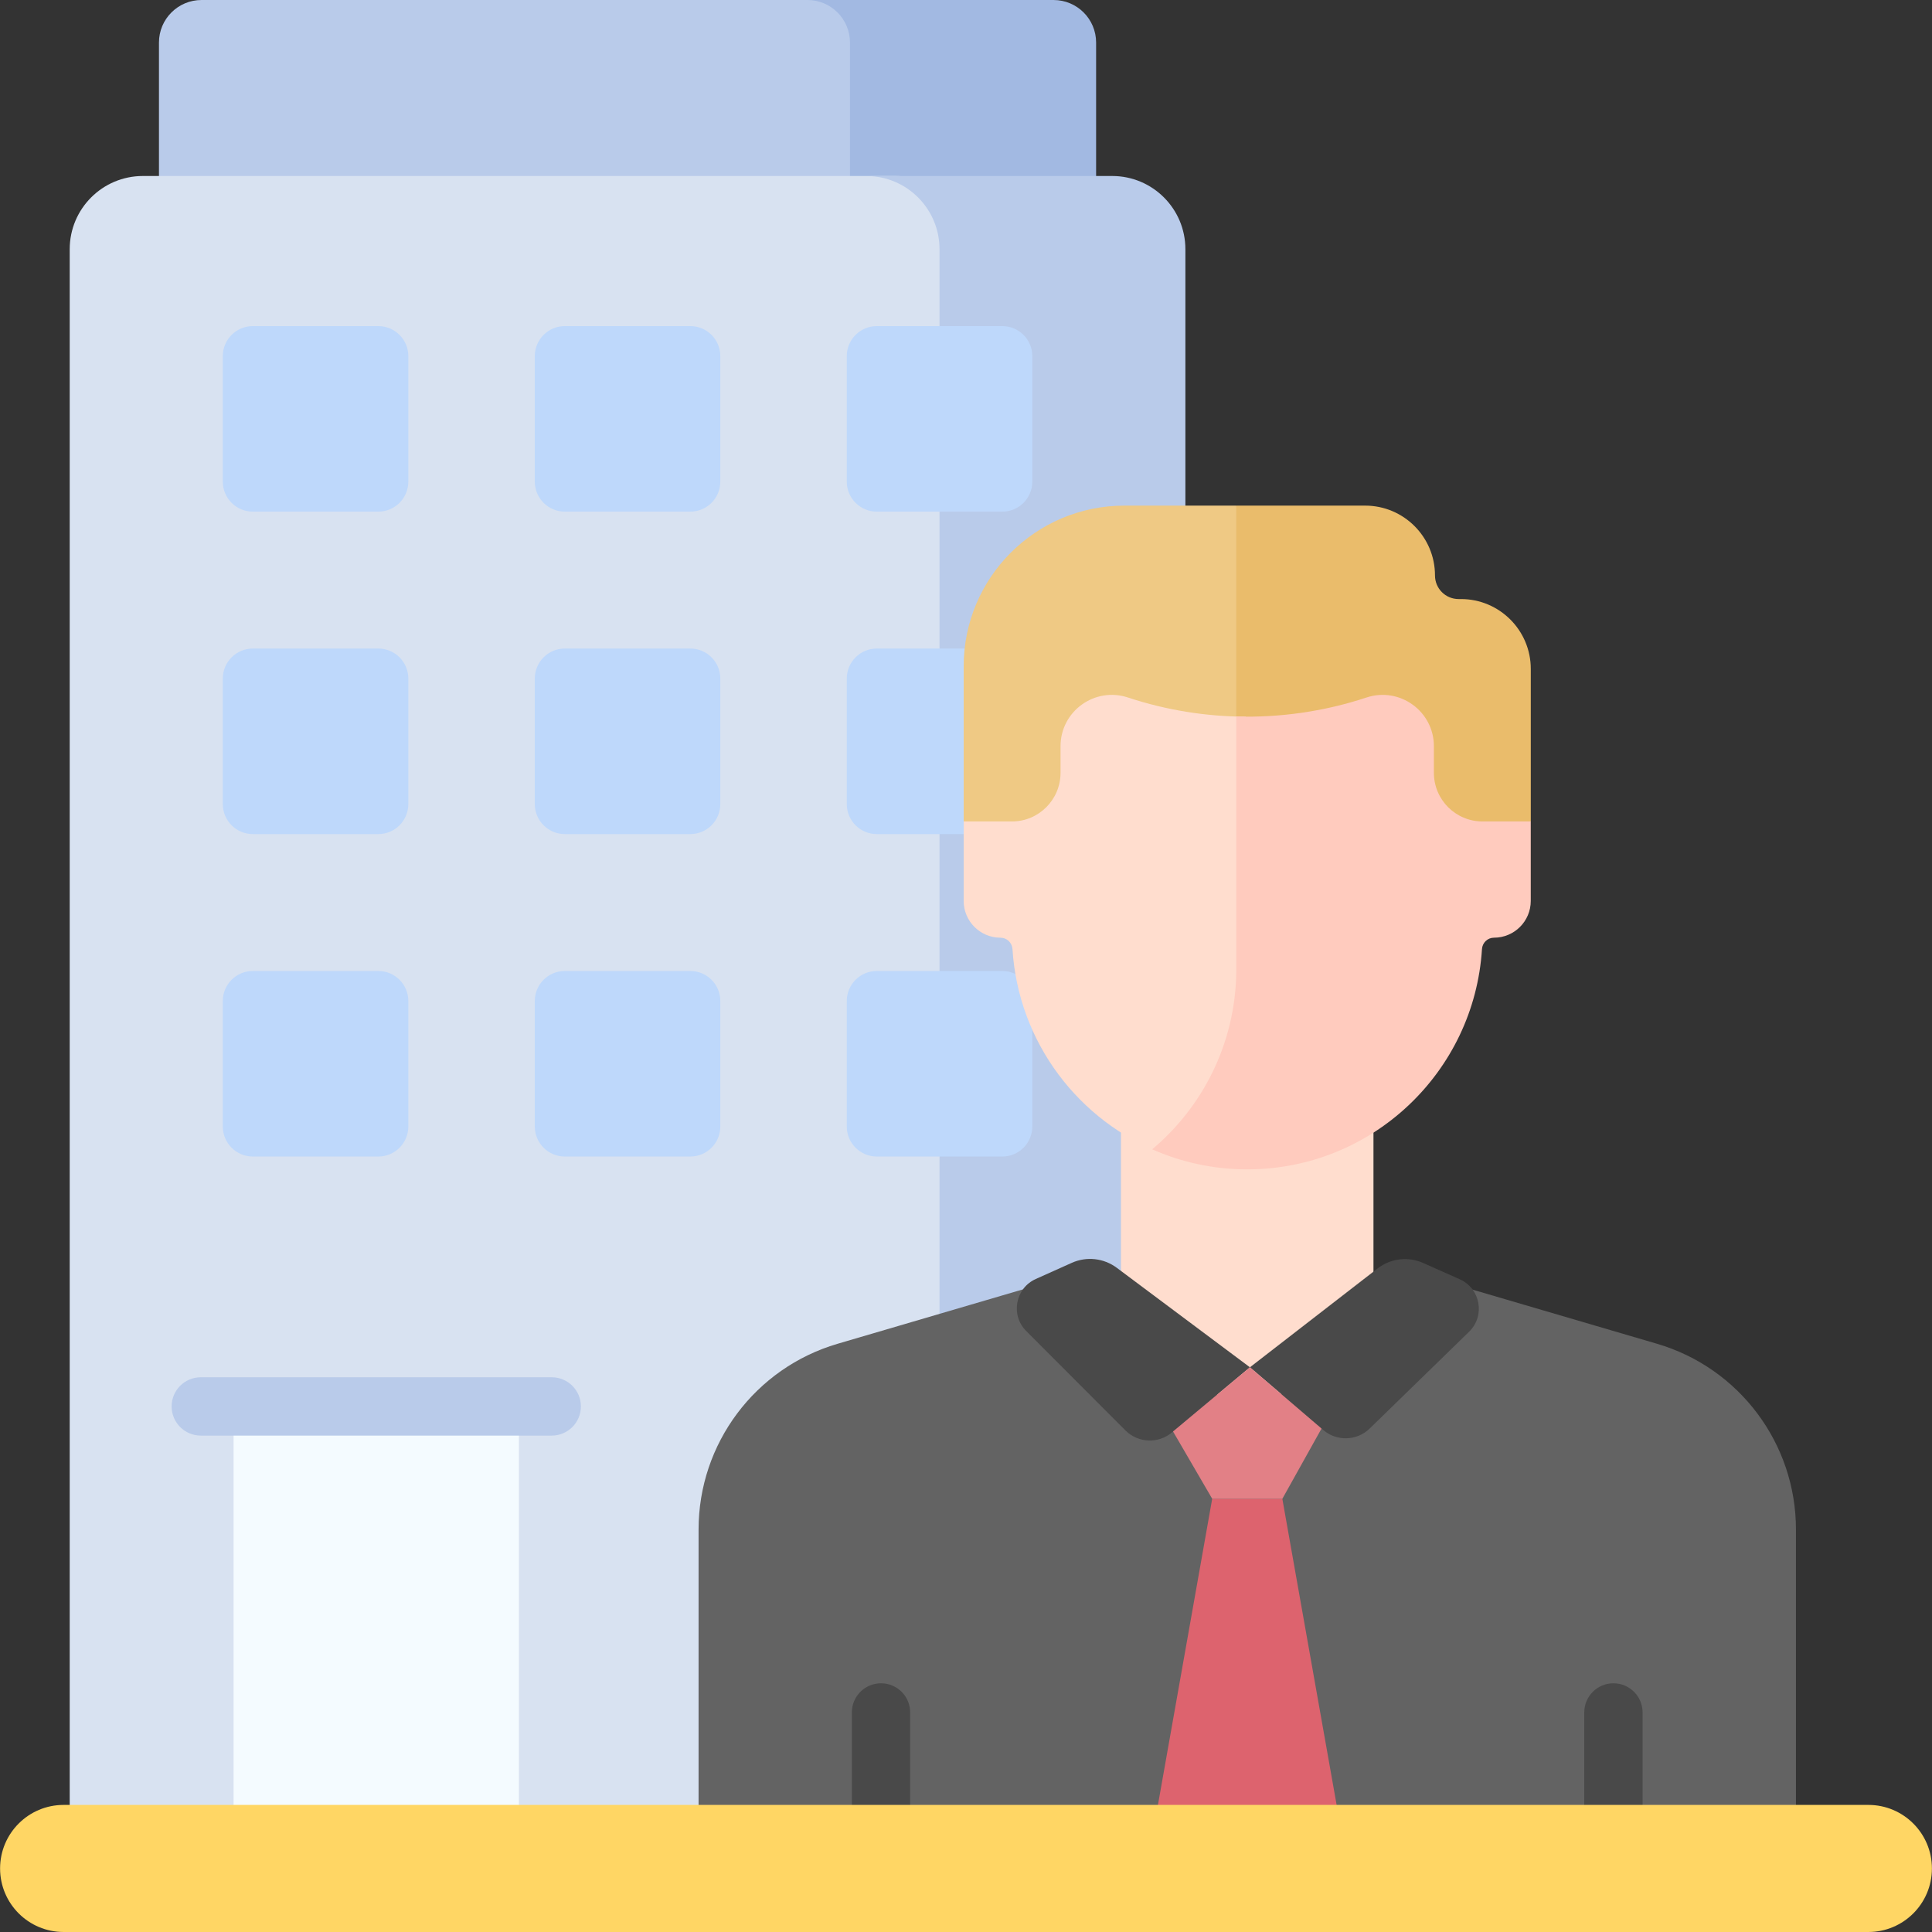
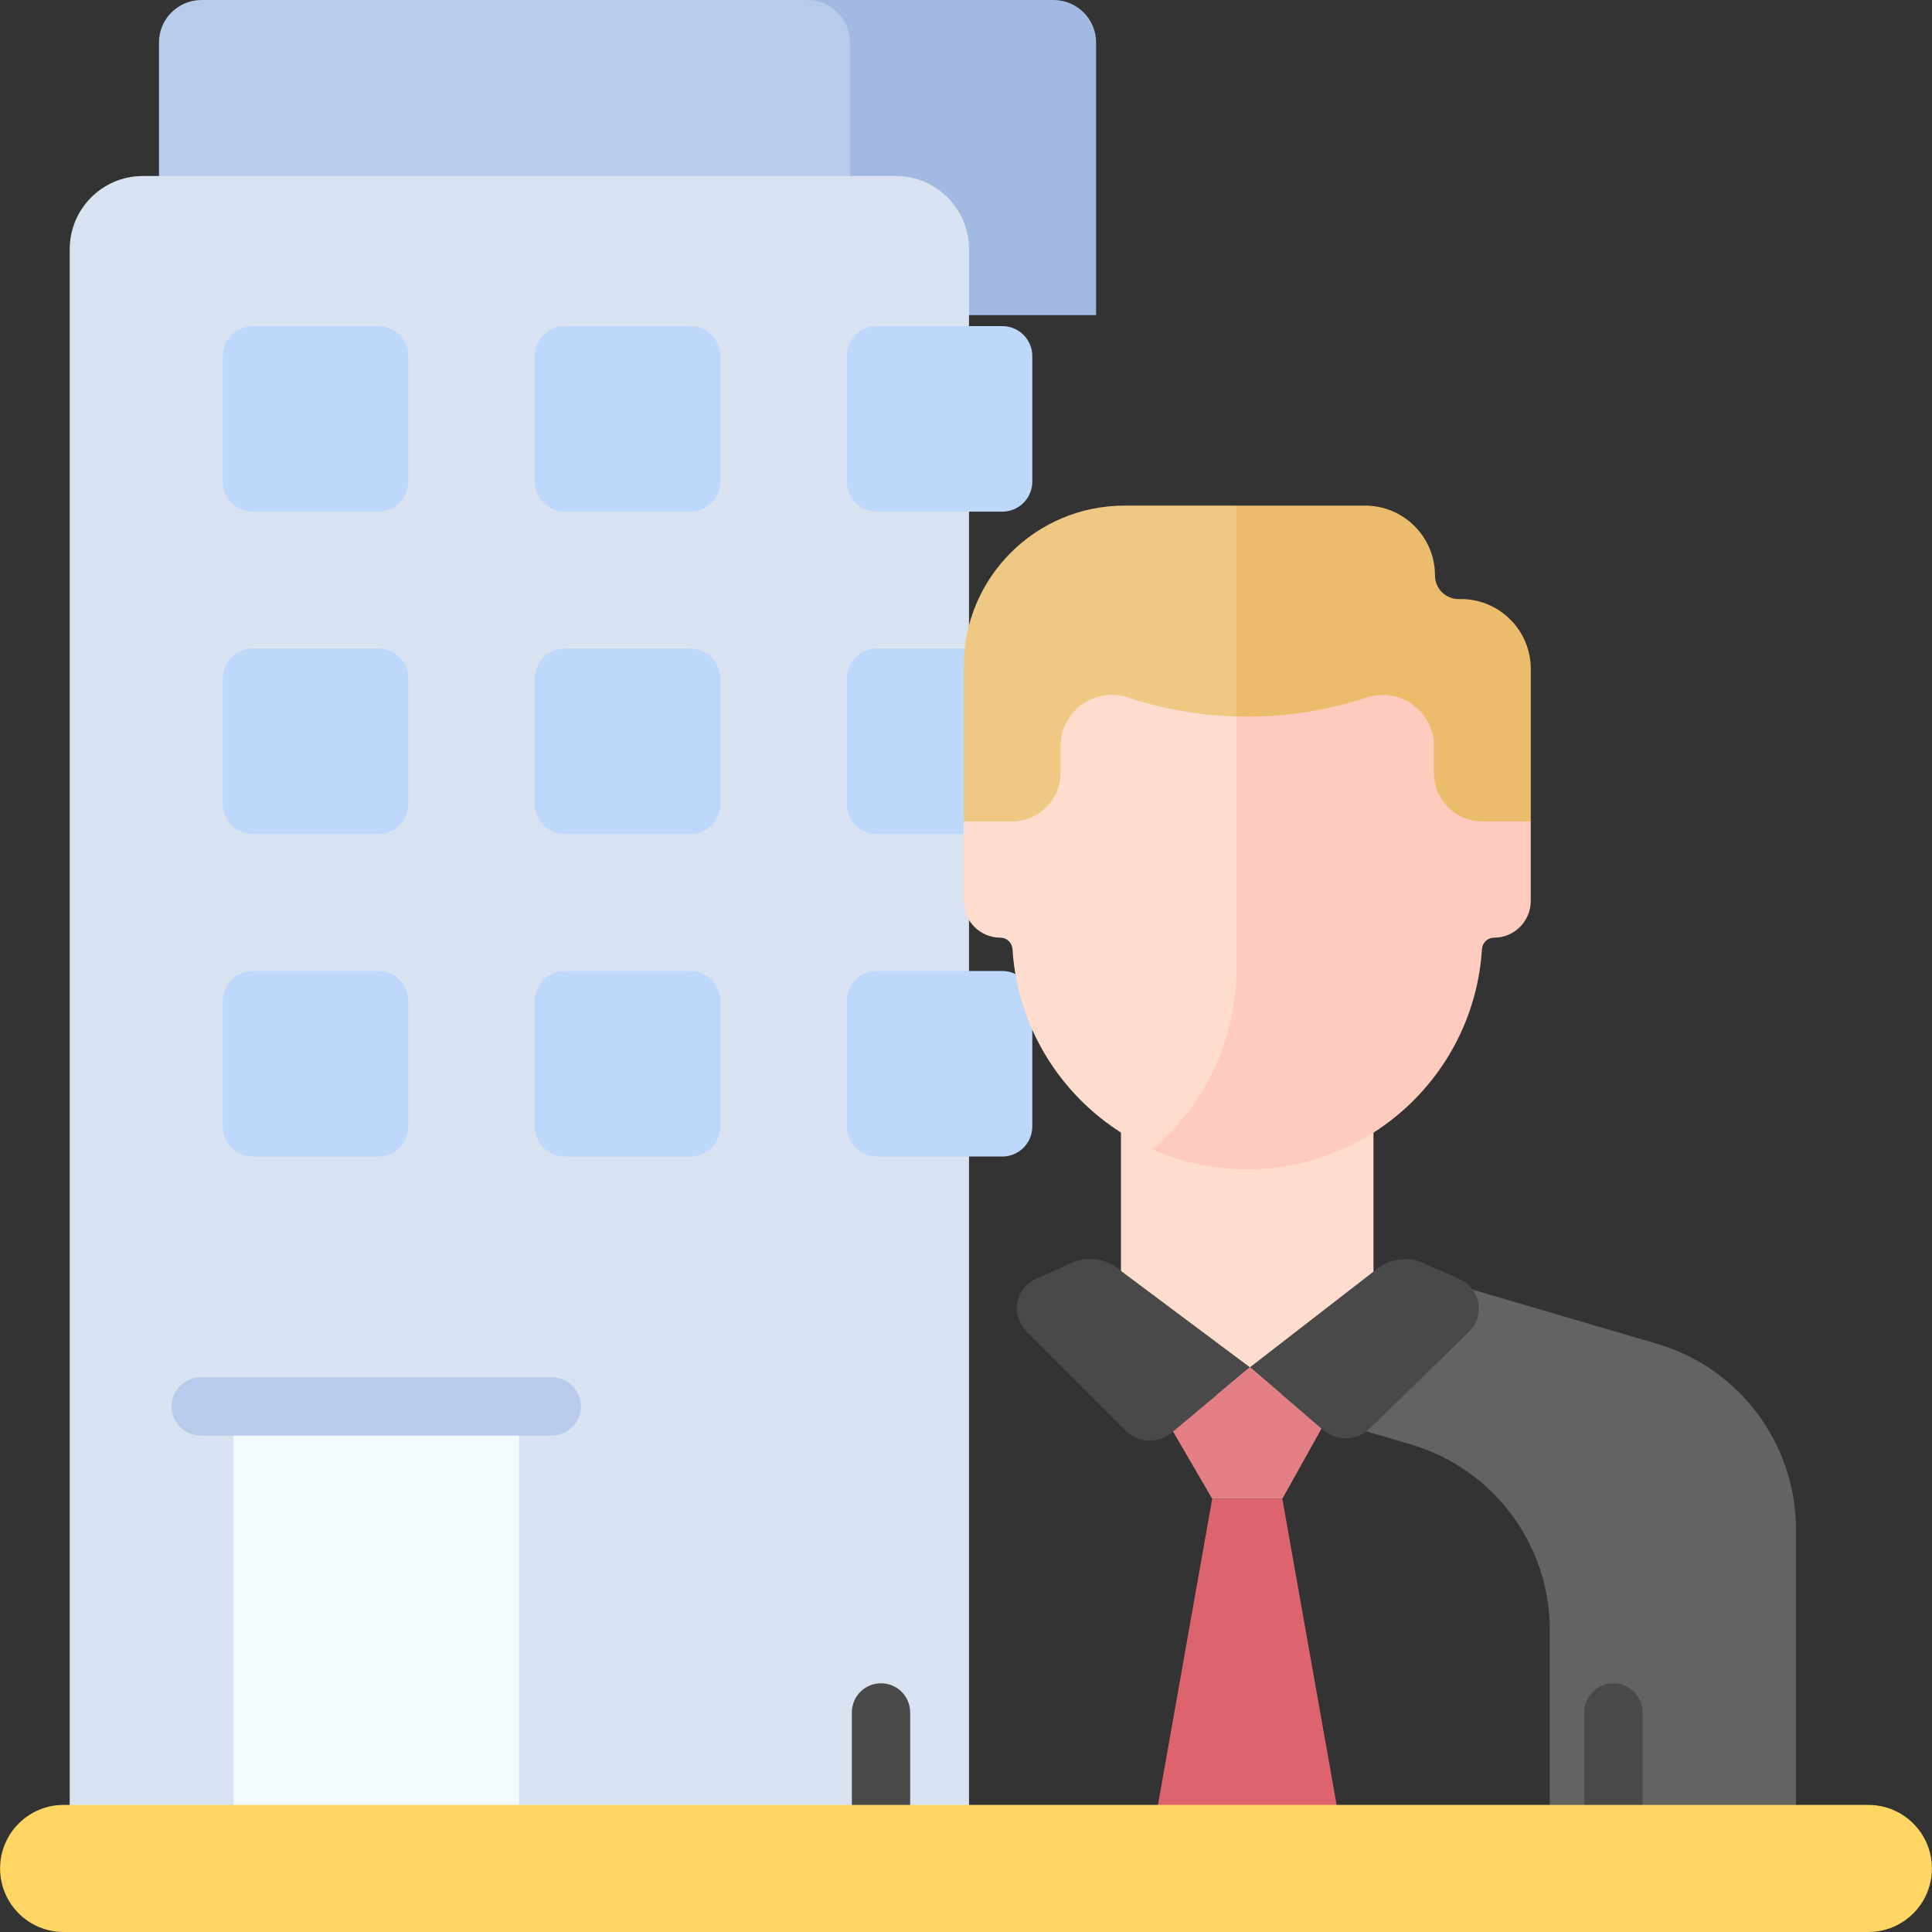
<svg xmlns="http://www.w3.org/2000/svg" width="72" height="72" viewBox="0 0 72 72" fill="none">
  <rect x="0" y="0" width="72" height="72" fill="#333333" stroke="none" />
  <g clip-path="url(#clip0_1978_5288)">
    <path d="M32.774 11.743V1.586C32.774 0.71 32.064 0 31.188 0H7.51C6.634 0 5.924 0.71 5.924 1.586V11.743H32.774Z" fill="#B9CBEA" />
    <path d="M39.263 0H30.09C30.966 0 31.676 0.71 31.676 1.586V11.743H40.849V1.586C40.849 0.71 40.139 0 39.263 0Z" fill="#A2B9E2" />
    <path d="M33.385 6.559H5.325C3.819 6.559 2.598 7.78 2.598 9.287V69.217H36.112V9.287C36.112 7.78 34.891 6.559 33.385 6.559Z" fill="#D8E2F1" />
-     <path d="M41.448 6.559H32.286C33.792 6.559 35.013 7.78 35.013 9.287V69.217H44.176V9.287C44.176 7.78 42.955 6.559 41.448 6.559Z" fill="#B9CBEA" />
    <path d="M8.705 52.413H19.339V69.216H8.705V52.413Z" fill="#F4FBFF" />
    <path d="M20.562 53.5H7.482C6.882 53.5 6.396 53.013 6.396 52.413C6.396 51.813 6.882 51.327 7.482 51.327H20.562C21.162 51.327 21.648 51.813 21.648 52.413C21.648 53.013 21.162 53.5 20.562 53.5Z" fill="#B9CBEA" />
    <path d="M8.303 17.948V13.272C8.303 12.654 8.804 12.153 9.422 12.153H14.098C14.716 12.153 15.217 12.654 15.217 13.272V17.948C15.217 18.566 14.716 19.067 14.098 19.067H9.422C8.804 19.067 8.303 18.566 8.303 17.948Z" fill="#BED8FB" />
    <path d="M19.93 17.948V13.272C19.93 12.654 20.431 12.153 21.049 12.153H25.725C26.343 12.153 26.844 12.654 26.844 13.272V17.948C26.844 18.566 26.343 19.067 25.725 19.067H21.049C20.431 19.067 19.93 18.566 19.93 17.948Z" fill="#BED8FB" />
    <path d="M31.557 17.948V13.272C31.557 12.654 32.057 12.153 32.676 12.153H37.352C37.97 12.153 38.471 12.654 38.471 13.272V17.948C38.471 18.566 37.97 19.067 37.352 19.067H32.676C32.057 19.067 31.557 18.566 31.557 17.948Z" fill="#BED8FB" />
    <path d="M8.303 29.965V25.288C8.303 24.671 8.804 24.169 9.422 24.169H14.098C14.716 24.169 15.217 24.67 15.217 25.288V29.965C15.217 30.583 14.716 31.084 14.098 31.084H9.422C8.804 31.084 8.303 30.583 8.303 29.965Z" fill="#BED8FB" />
    <path d="M19.93 29.965V25.288C19.93 24.671 20.431 24.169 21.049 24.169H25.725C26.343 24.169 26.844 24.67 26.844 25.288V29.965C26.844 30.583 26.343 31.084 25.725 31.084H21.049C20.431 31.084 19.93 30.583 19.93 29.965Z" fill="#BED8FB" />
    <path d="M31.557 29.965V25.288C31.557 24.671 32.057 24.169 32.676 24.169H37.352C37.97 24.169 38.471 24.67 38.471 25.288V29.965C38.471 30.583 37.97 31.084 37.352 31.084H32.676C32.057 31.084 31.557 30.583 31.557 29.965Z" fill="#BED8FB" />
    <path d="M8.303 41.981V37.305C8.303 36.687 8.804 36.186 9.422 36.186H14.098C14.716 36.186 15.217 36.687 15.217 37.305V41.982C15.217 42.599 14.716 43.101 14.098 43.101H9.422C8.804 43.1 8.303 42.599 8.303 41.981Z" fill="#BED8FB" />
    <path d="M19.93 41.981V37.305C19.93 36.687 20.431 36.186 21.049 36.186H25.725C26.343 36.186 26.844 36.687 26.844 37.305V41.982C26.844 42.599 26.343 43.101 25.725 43.101H21.049C20.431 43.1 19.93 42.599 19.93 41.981Z" fill="#BED8FB" />
    <path d="M31.557 41.981V37.305C31.557 36.687 32.057 36.186 32.676 36.186H37.352C37.97 36.186 38.471 36.687 38.471 37.305V41.982C38.471 42.599 37.97 43.101 37.352 43.101H32.676C32.057 43.1 31.557 42.599 31.557 41.981Z" fill="#BED8FB" />
    <path d="M46.072 18.843H41.904C38.595 18.843 35.913 21.526 35.913 24.834V30.613L36.726 31.486H46.425V19.898L46.072 18.843Z" fill="#EFC984" />
    <path d="M54.445 22.325H54.357C53.871 22.325 53.478 21.932 53.478 21.446C53.478 20.009 52.312 18.843 50.875 18.843H46.072V31.485H55.582L57.048 30.613V24.928C57.048 23.491 55.882 22.325 54.445 22.325Z" fill="#EABC6B" />
-     <path d="M58.886 60.332C58.886 56.974 56.673 54.018 53.451 53.072L48.571 51.639C46.648 51.075 45.231 49.499 44.833 47.593L39.782 47.564L31.214 50.079C28.143 50.98 26.034 53.797 26.034 56.998V69.192H58.886V60.332Z" fill="#636363" />
    <path d="M61.751 50.078L53.45 47.642L44.256 47.589C44.269 49.847 45.761 51.829 47.927 52.465L52.578 53.83C55.648 54.732 57.757 57.549 57.757 60.749V69.192H66.93V56.998C66.93 53.797 64.821 50.98 61.751 50.078Z" fill="#636363" />
    <path d="M47.789 55.856H45.175L42.815 69.171L42.826 69.192H50.154L47.789 55.856Z" fill="#DD636E" />
    <path d="M51.185 49.283V41.721H41.775V49.283C41.775 51.882 46.48 52.113 46.48 52.113C46.48 52.113 51.185 51.882 51.185 49.283Z" fill="#FFDDCE" />
    <path d="M32.833 70.303C32.233 70.303 31.746 69.817 31.746 69.216V63.817C31.746 63.217 32.232 62.731 32.833 62.731C33.433 62.731 33.919 63.217 33.919 63.817V69.216C33.919 69.817 33.433 70.303 32.833 70.303Z" fill="#494949" />
    <path d="M60.127 70.303C59.527 70.303 59.041 69.817 59.041 69.216V63.817C59.041 63.217 59.527 62.731 60.127 62.731C60.727 62.731 61.214 63.217 61.214 63.817V69.216C61.214 69.817 60.727 70.303 60.127 70.303Z" fill="#494949" />
    <path d="M46.425 36.367V26.709C44.944 26.703 43.463 26.466 42.038 25.995L42.035 25.994C40.798 25.585 39.523 26.506 39.523 27.809V28.801C39.523 29.802 38.712 30.613 37.712 30.613H35.913V33.575C35.913 34.331 36.527 34.945 37.283 34.945C37.522 34.945 37.717 35.132 37.732 35.37C37.952 38.862 40.215 41.797 43.339 42.997C45.197 41.38 46.385 39.014 46.425 36.367Z" fill="#FFDDCE" />
    <path d="M55.249 30.613C54.248 30.613 53.437 29.802 53.437 28.801V27.81C53.437 26.507 52.163 25.586 50.925 25.994C49.351 26.515 47.709 26.749 46.072 26.702V36.249C46.032 38.892 44.822 41.25 42.938 42.832C44.022 43.311 45.219 43.579 46.48 43.579C51.135 43.579 54.94 39.952 55.229 35.37C55.244 35.132 55.438 34.945 55.677 34.945C56.434 34.945 57.047 34.331 57.047 33.575V30.613H55.249Z" fill="#FFCBBE" />
    <path d="M39.941 47.063L38.601 47.664C37.836 48.008 37.652 49.011 38.244 49.604L41.955 53.321C42.426 53.779 43.167 53.807 43.671 53.386L46.581 50.955L41.62 47.248C41.135 46.886 40.493 46.815 39.941 47.063Z" fill="#494949" />
    <path d="M51.339 47.271L46.581 50.955L49.316 53.294C49.817 53.722 50.562 53.7 51.037 53.244L54.75 49.628C55.357 49.037 55.175 48.02 54.402 47.675L53.036 47.067C52.475 46.817 51.824 46.896 51.339 47.271Z" fill="#494949" />
    <path d="M46.581 50.955L43.716 53.348L45.176 55.856H47.789L49.249 53.239L46.581 50.955Z" fill="#E28086" />
    <path d="M69.629 72H2.371C1.063 72 0.003 70.94 0.003 69.632C0.003 68.325 1.063 67.264 2.371 67.264H69.629C70.937 67.264 71.997 68.325 71.997 69.632C71.997 70.94 70.937 72 69.629 72Z" fill="#FFD664" />
  </g>
  <defs>
    <clipPath id="clip0_1978_5288">
      <rect width="72" height="72" fill="white" />
    </clipPath>
  </defs>
</svg>